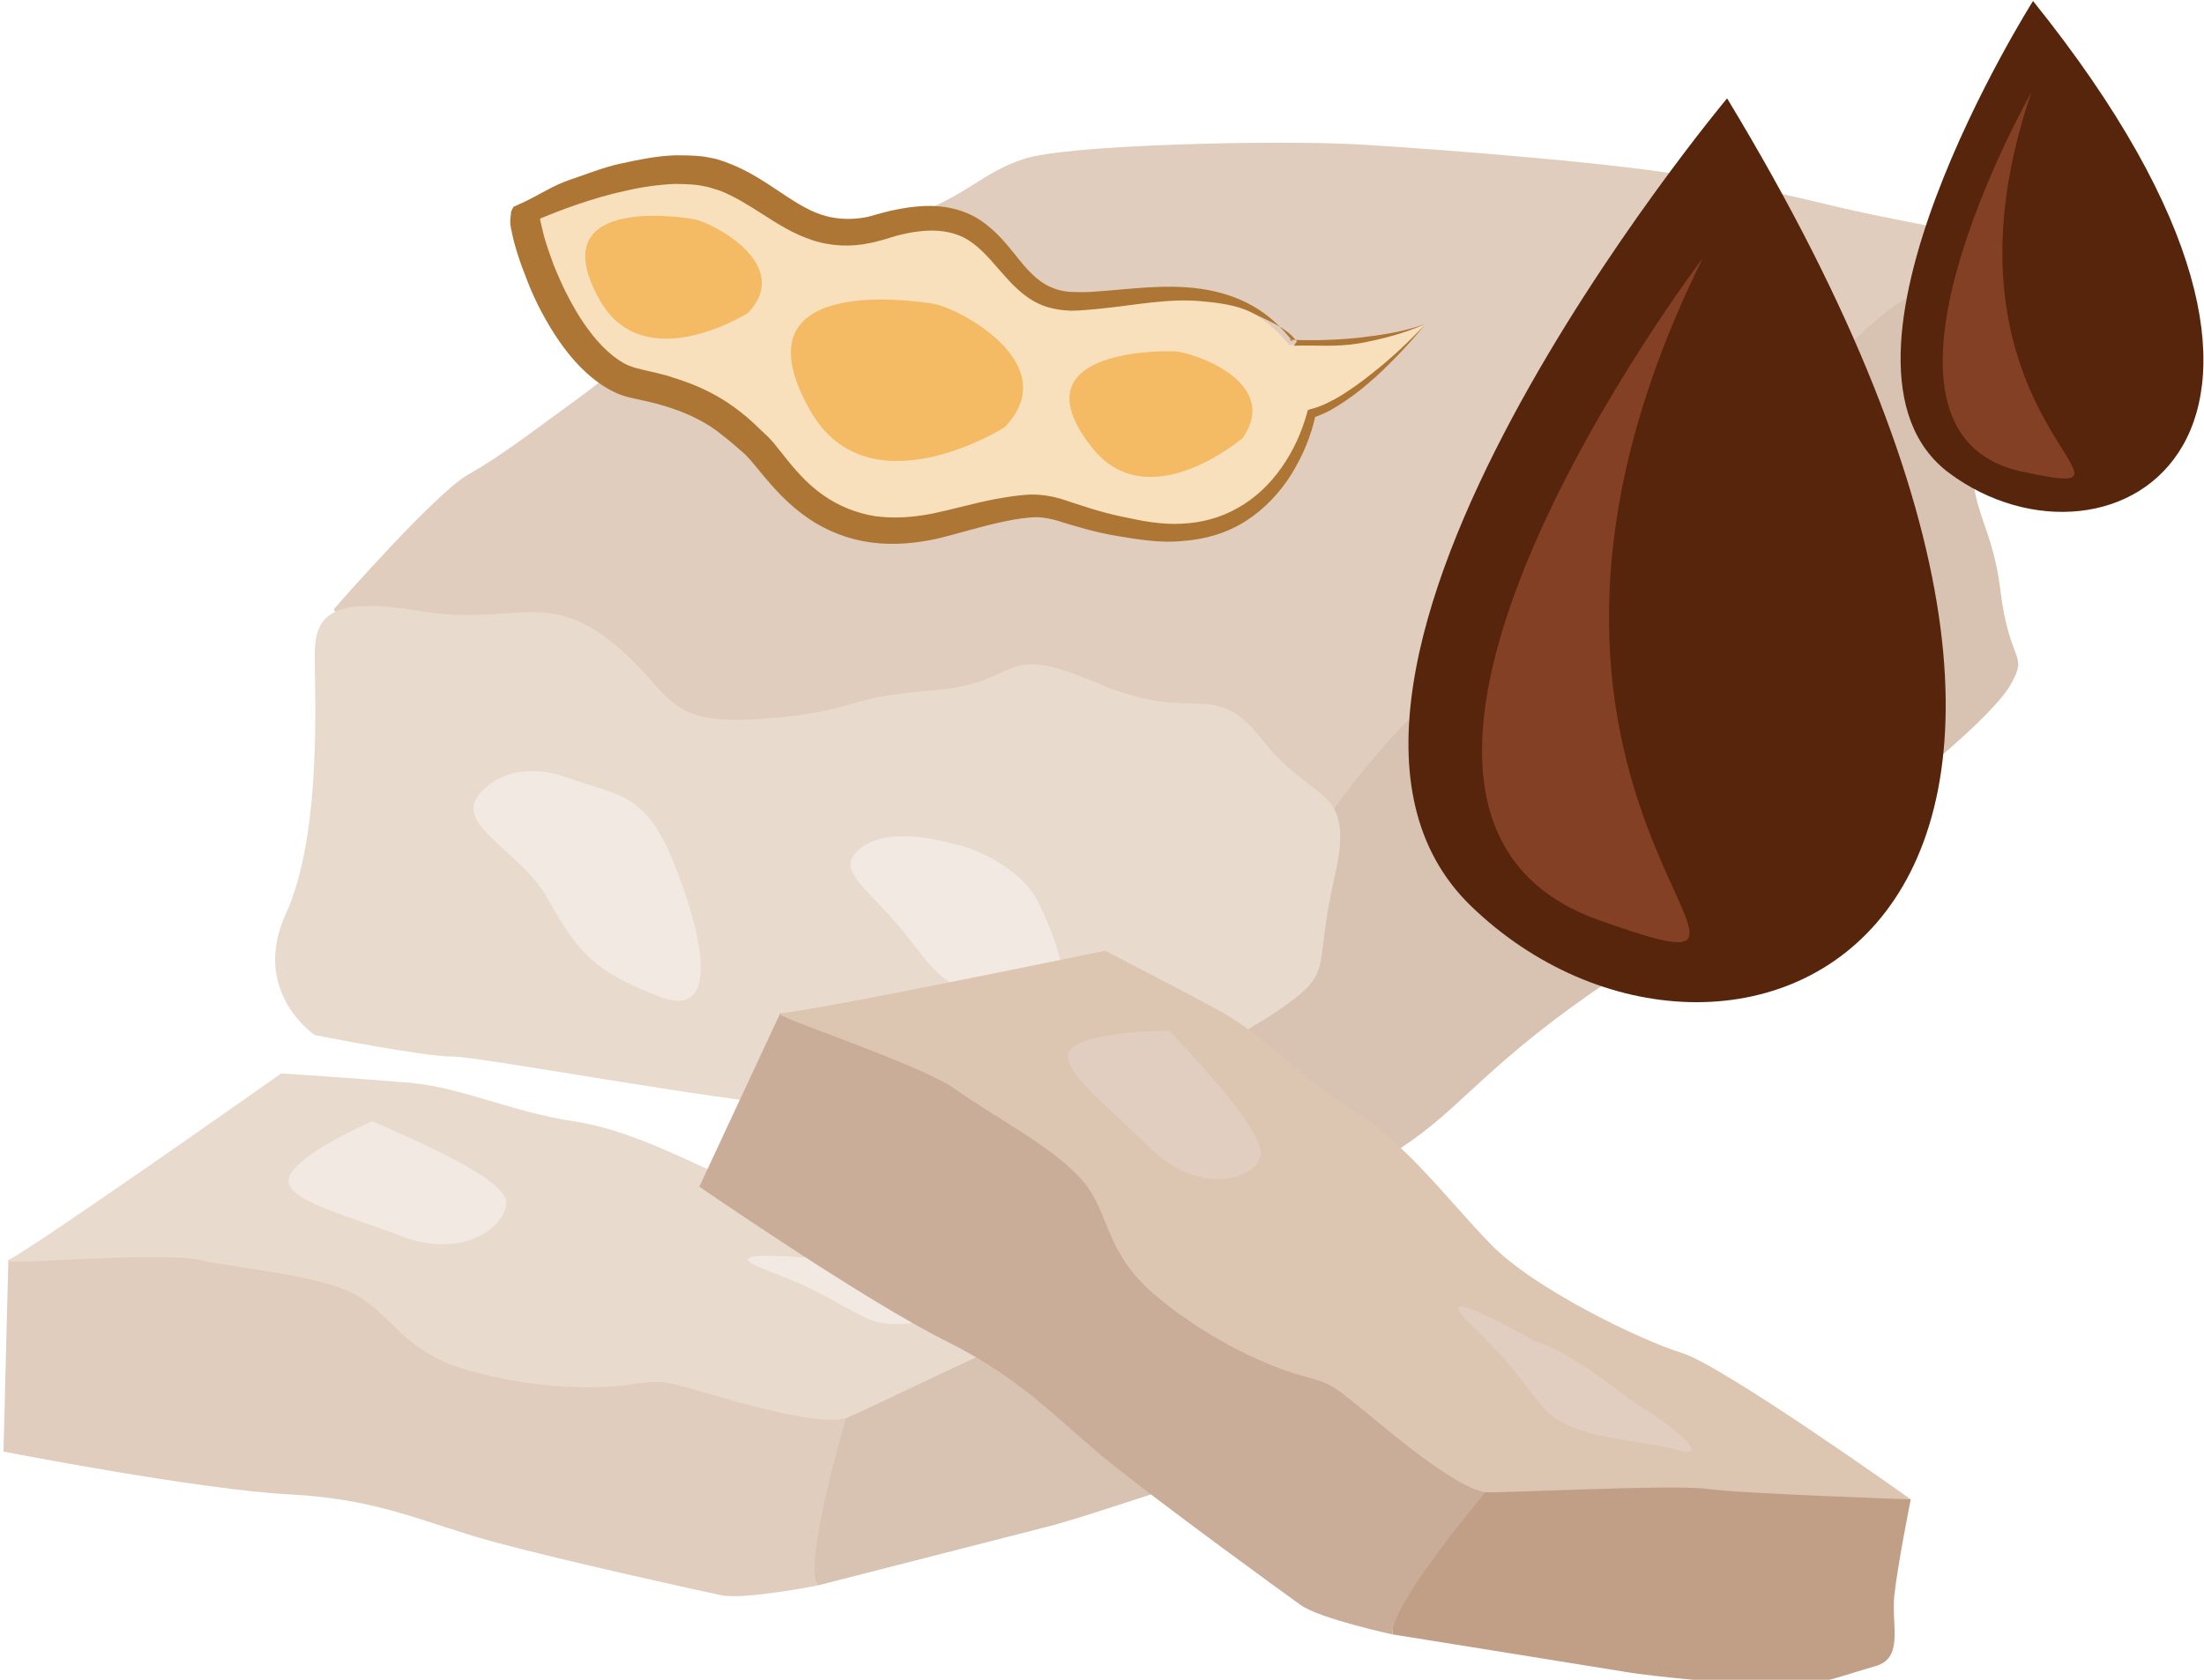
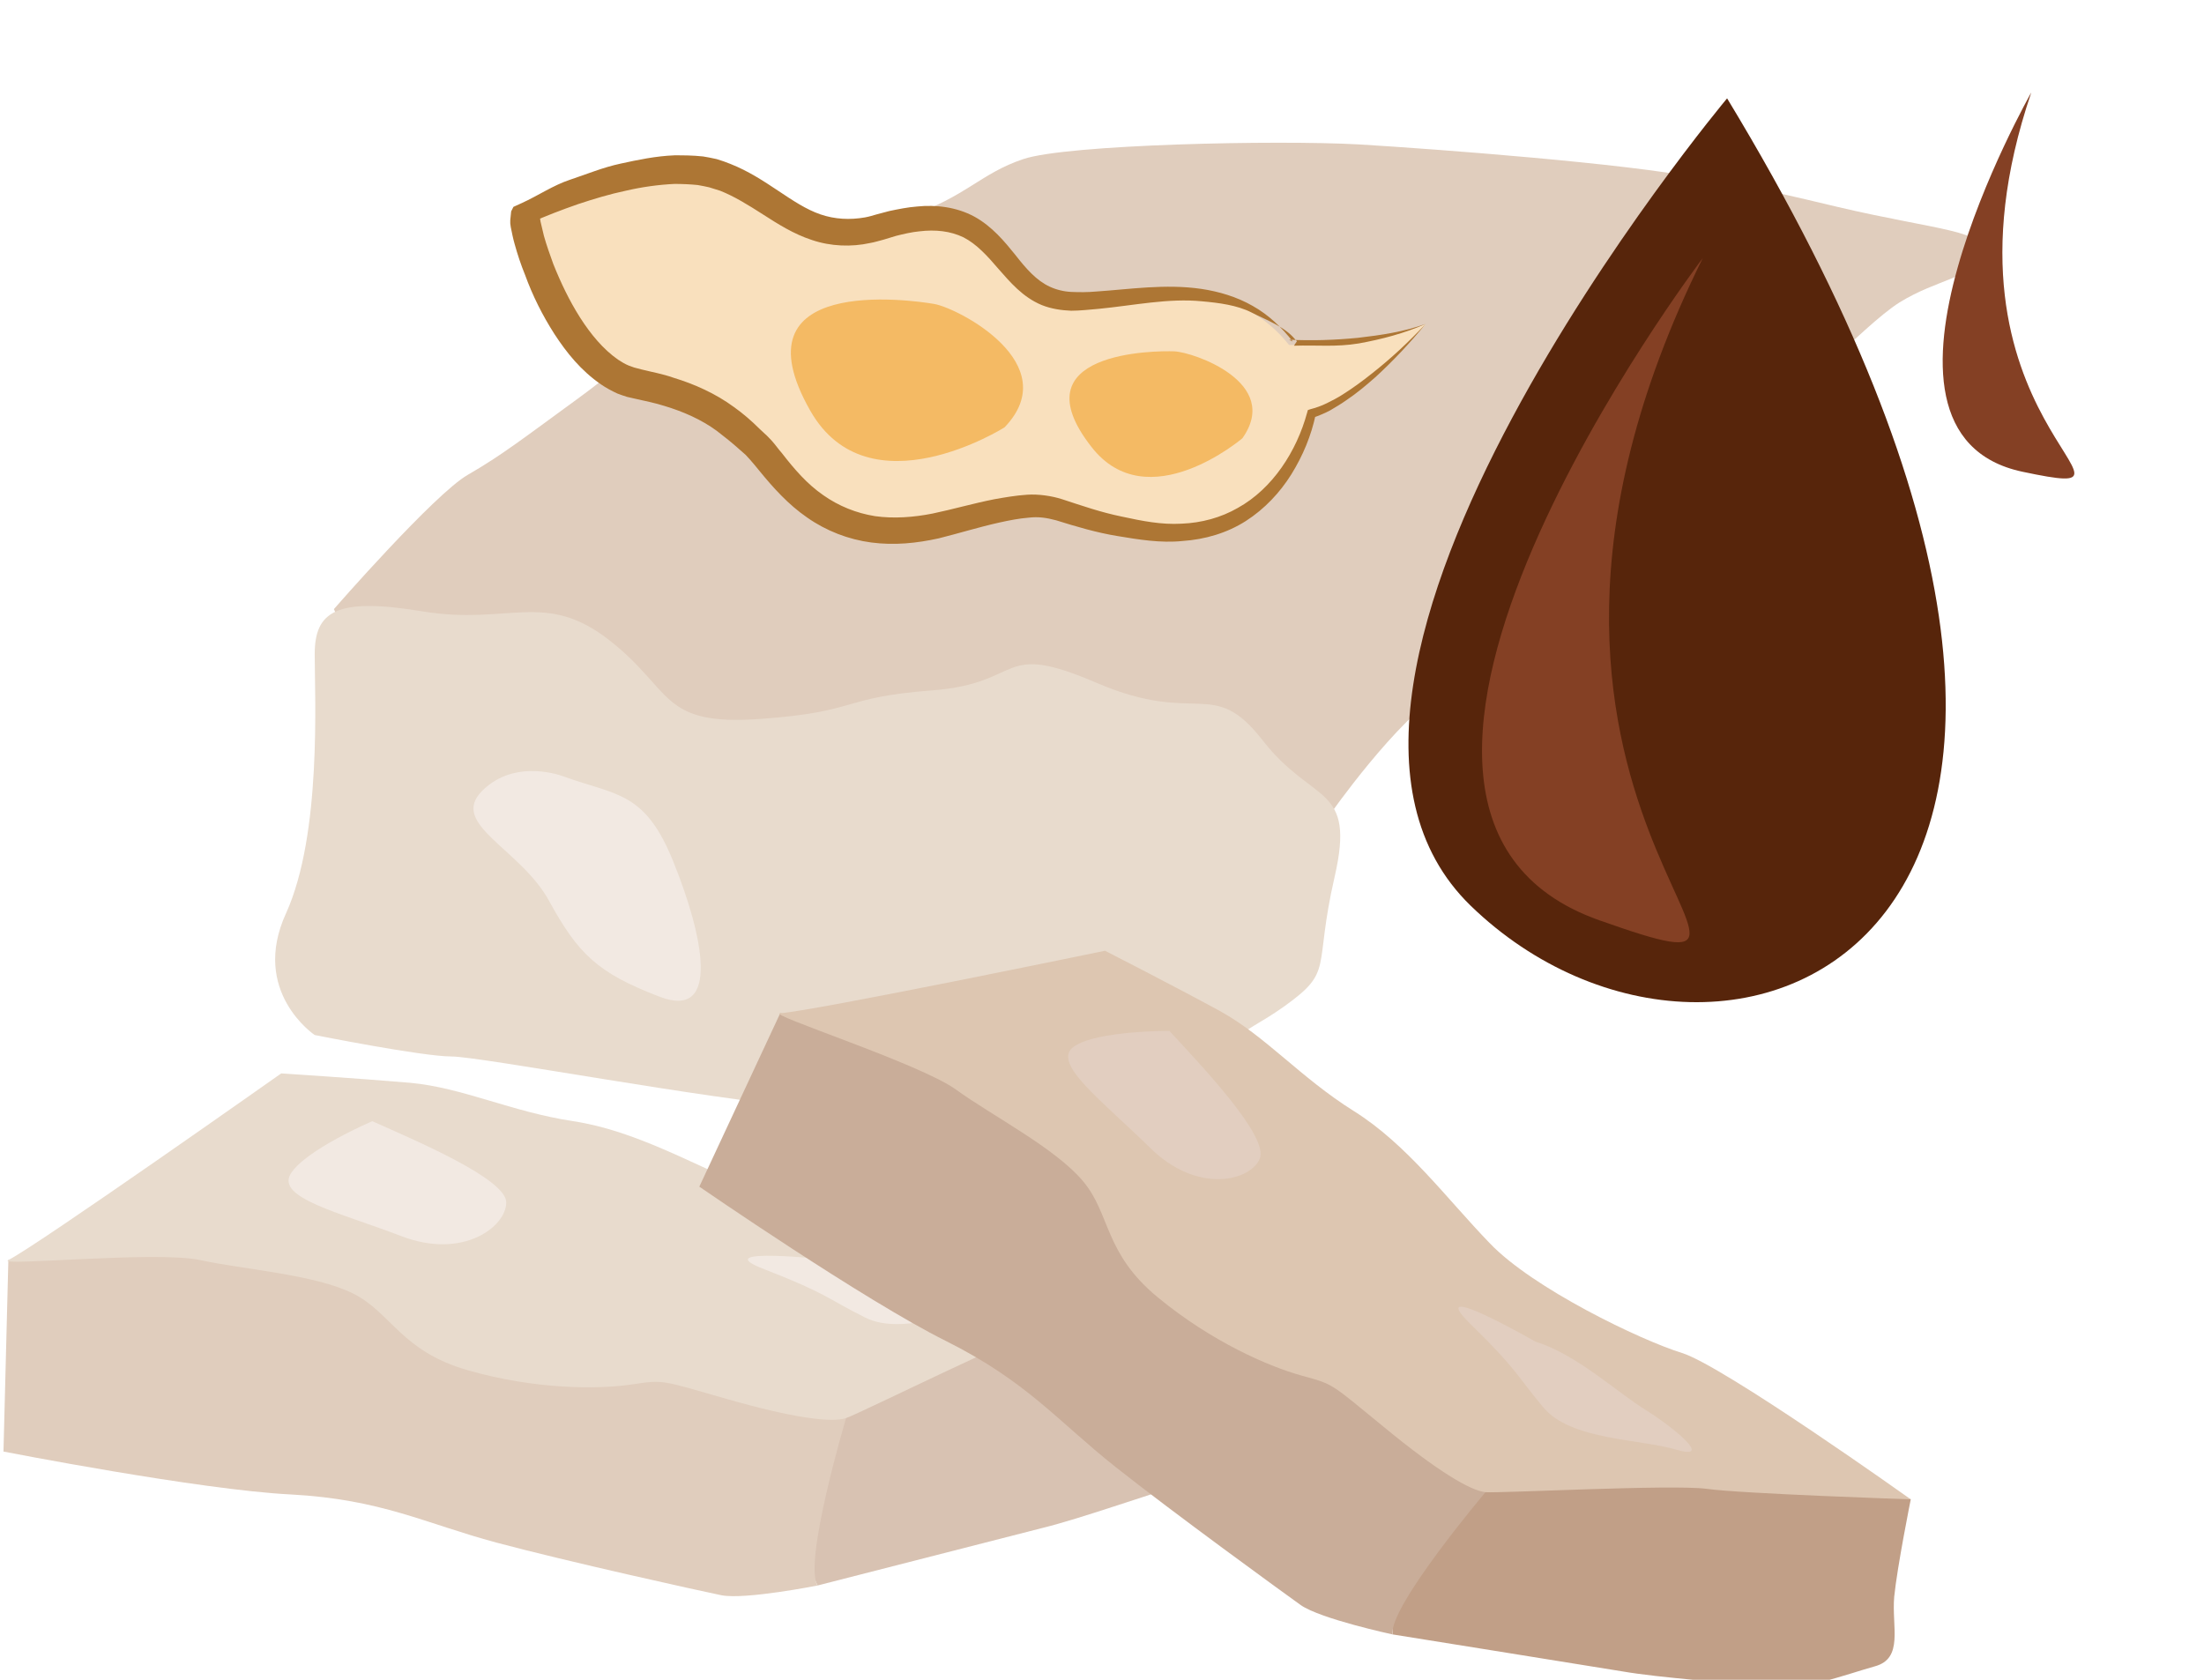
<svg xmlns="http://www.w3.org/2000/svg" xmlns:ns1="http://sodipodi.sourceforge.net/DTD/sodipodi-0.dtd" xmlns:ns2="http://www.inkscape.org/namespaces/inkscape" version="1.1" id="svg982" xml:space="preserve" width="2066.802" height="1575.511" viewBox="0 0 2066.802 1575.511" ns1:docname="Tofu marinované.svg" ns2:version="0.92.4 (5da689c313, 2019-01-14)">
  <defs id="defs986">
    <clipPath clipPathUnits="userSpaceOnUse" id="clipPath1378">
      <path d="M 0,4954 H 5204 V 0 H 0 Z" id="path1376" ns2:connector-curvature="0" />
    </clipPath>
    <clipPath clipPathUnits="userSpaceOnUse" id="clipPath8234">
      <path d="M 0,4954 H 5204 V 0 H 0 Z" id="path8232" ns2:connector-curvature="0" />
    </clipPath>
    <style type="text/css" id="style2">
   
    .fil1 {fill:#F9E0BD;fill-rule:nonzero}
    .fil0 {fill:#F9F0E8;fill-rule:nonzero}
    .fil2 {fill:white;fill-rule:nonzero}
   
  </style>
    <style type="text/css" id="style2-4">
   
    .fil5 {fill:#827850;fill-rule:nonzero}
    .fil0 {fill:#99BAB0;fill-rule:nonzero}
    .fil2 {fill:#CCE2DB;fill-rule:nonzero}
    .fil1 {fill:#DCF4E8;fill-rule:nonzero}
    .fil4 {fill:#EAD063;fill-rule:nonzero}
    .fil3 {fill:#EFE4B6;fill-rule:nonzero}
   
  </style>
    <style type="text/css" id="style2-9">
   
    .fil2 {fill:#2D0B04;fill-rule:nonzero}
    .fil0 {fill:#3F1408;fill-rule:nonzero}
    .fil6 {fill:#4C170B;fill-rule:nonzero}
    .fil3 {fill:#66291B;fill-rule:nonzero}
    .fil1 {fill:#723124;fill-rule:nonzero}
    .fil7 {fill:#7A2C21;fill-rule:nonzero}
    .fil4 {fill:#A07638;fill-rule:nonzero}
    .fil5 {fill:#DDB9B3;fill-rule:nonzero}
   
  </style>
    <style type="text/css" id="style2-3">
   
    .str0 {stroke:white;stroke-width:70.56}
    .fil10 {fill:#AD7634;fill-rule:nonzero}
    .fil5 {fill:#C19F87;fill-rule:nonzero}
    .fil6 {fill:#C9AD99;fill-rule:nonzero}
    .fil1 {fill:#D8C2B2;fill-rule:nonzero}
    .fil7 {fill:#DDC6B1;fill-rule:nonzero}
    .fil2 {fill:#E0CDBD;fill-rule:nonzero}
    .fil8 {fill:#E2CEC0;fill-rule:nonzero}
    .fil3 {fill:#E8DBCD;fill-rule:nonzero}
    .fil4 {fill:#F2E9E2;fill-rule:nonzero}
    .fil11 {fill:#F4BA64;fill-rule:nonzero}
    .fil9 {fill:#F9E0BD;fill-rule:nonzero}
    .fil0 {fill:white;fill-rule:nonzero}
   
  </style>
  </defs>
  <ns1:namedview pagecolor="#ffffff" bordercolor="#666666" borderopacity="1" objecttolerance="10" gridtolerance="10" guidetolerance="10" ns2:pageopacity="0" ns2:pageshadow="2" ns2:window-width="1920" ns2:window-height="1001" id="namedview984" showgrid="false" ns2:zoom="0.14291481" ns2:cx="1803.4532" ns2:cy="1550.3394" ns2:window-x="-9" ns2:window-y="-9" ns2:window-maximized="1" ns2:current-layer="Vrstva_x0020_1-7" />
  <g id="g990" ns2:groupmode="layer" ns2:label="Ikony 1" transform="matrix(1.333,0,0,-1.333,-106.909,3652.131)">
    <g transform="matrix(0.75,0,0,-0.75,-1498.068,13409.784)" id="Vrstva_x0020_1-7">
      <g transform="matrix(0.353,0,0,0.353,-642.602,9823.271)" id="Vrstva_x0020_1-6">
        <path d="m 10730,15823 344,-13 c 0,0 38,178 63,255 26,76 89,140 26,191 -64,51 -153,140 -242,165 -89,25 -267,89 -369,114 -102,26 -598,153 -598,153 l -153,-343 13,-497 z" style="fill:#d8c2b2;fill-rule:nonzero" id="path9-1" class="fil1" ns2:connector-curvature="0" />
        <path d="m 7791,16332 13,-509 979,-191 547,204 522,191 178,216 c 0,0 -114,382 -76,445 0,0 -191,38 -255,26 -63,-13 -407,-89 -598,-140 -190,-51 -305,-115 -547,-128 -241,-12 -763,-114 -763,-114 z" style="fill:#e0cdbd;fill-rule:nonzero" id="path11-9" class="fil2" ns2:connector-curvature="0" />
-         <path d="m 11245,15667 c 0,0 201,-87 341,-202 140,-114 253,-266 711,-533 458,-268 775,-547 826,-636 51,-89 -1,-51 -26,-254 -25,-204 -102,-217 -64,-446 38,-229 13,-420 13,-420 h -725 l -611,156 -242,590 -102,391 -178,392 -254,254 38,305 z" style="fill:#d8c2b2;fill-rule:nonzero" id="path13-6" class="fil1" ns2:connector-curvature="0" />
        <path d="m 11315,14640 c 0,0 178,-255 306,-331 127,-76 191,-242 331,-318 139,-77 318,-267 445,-344 127,-76 331,-305 432,-369 102,-63 191,-63 217,-127 25,-64 -115,-64 -382,-127 -267,-64 -178,-38 -369,-77 -191,-38 -687,-76 -903,-89 -217,-12 -776,0 -891,39 -114,38 -153,101 -305,152 -153,51 -242,115 -484,229 -242,115 -254,153 -394,255 -140,102 -204,152 -293,203 -89,51 -356,357 -356,357 l 114,254 662,102 636,153 865,50 z" style="fill:#e0cdbd;fill-rule:nonzero" id="path15-7" class="fil2" ns2:connector-curvature="0" />
        <path d="m 8618,15225 c 0,0 -172,-115 -76,-324 95,-210 76,-573 76,-688 0,-114 57,-152 286,-114 229,38 325,-57 496,76 172,134 134,229 401,210 267,-19 210,-57 458,-76 248,-19 172,-134 439,-19 267,114 306,-19 439,152 134,172 248,115 191,363 -57,248 0,248 -134,344 -133,95 -171,57 -57,229 115,171 153,324 38,267 -114,-57 -229,-172 -381,-191 -153,-19 -229,-57 -420,-38 -191,19 -210,19 -458,0 -248,-19 -859,-134 -935,-134 -77,0 -363,-57 -363,-57 z" style="fill:#e8dbcd;fill-rule:nonzero" id="path17-2" class="fil3" ns2:connector-curvature="0" />
        <path d="m 9280,14538 c 140,51 216,38 292,229 77,191 127,420 -38,356 -165,-63 -216,-114 -293,-254 -76,-140 -267,-204 -178,-293 89,-89 217,-38 217,-38 z" style="fill:#f2e9e2;fill-rule:nonzero" id="path19-2" class="fil4" ns2:connector-curvature="0" />
-         <path d="m 10310,14716 c 77,13 191,76 229,153 38,76 140,305 -25,267 -166,-38 -191,0 -306,-153 -114,-152 -216,-191 -140,-254 77,-64 242,-13 242,-13 z" style="fill:#f2e9e2;fill-rule:nonzero" id="path21-4" class="fil4" ns2:connector-curvature="0" />
        <path d="m 7804,15823 c -36,18 394,-25 509,0 114,25 305,38 407,89 102,51 127,153 305,204 178,51 344,51 433,38 89,-13 76,-13 254,38 178,51 280,64 318,51 38,-13 446,-216 535,-242 89,-25 509,-191 509,-191 0,0 -598,-127 -713,-114 -114,12 -433,0 -585,-64 -153,-63 -306,-153 -471,-178 -165,-25 -293,-89 -433,-102 -140,-12 -343,-25 -343,-25 0,0 -649,458 -725,496 z" style="fill:#e8dbcd;fill-rule:nonzero" id="path23-6" class="fil3" ns2:connector-curvature="0" />
        <path d="m 8771,15454 c 114,51 356,153 356,216 0,64 -115,153 -280,89 -165,-63 -331,-101 -293,-165 39,-64 217,-140 217,-140 z" style="fill:#f2e9e2;fill-rule:nonzero" id="path25-1" class="fil4" ns2:connector-curvature="0" />
        <path d="m 9992,15823 c 115,-13 255,38 344,51 89,13 216,51 114,64 -102,12 -267,89 -369,38 -102,-51 -102,-64 -267,-128 -165,-63 178,-25 178,-25 z" style="fill:#f2e9e2;fill-rule:nonzero" id="path27-3" class="fil4" ns2:connector-curvature="0" />
        <path d="m 12539,16334 320,125 c 0,0 -36,179 -44,259 -7,80 26,164 -52,185 -79,22 -196,68 -288,55 -92,-12 -281,-24 -384,-42 -104,-17 -609,-98 -609,-98 l -3,-376 209,-450 z" style="fill:#c19f87;fill-rule:nonzero" id="path29-1" class="fil5" ns2:connector-curvature="0" />
        <path d="m 9640,15628 215,-461 975,215 420,405 402,383 77,270 c 0,0 -257,304 -247,378 0,0 -191,-41 -244,-78 -53,-38 -338,-245 -492,-367 -155,-123 -235,-227 -451,-335 -217,-108 -655,-410 -655,-410 z" style="fill:#c9ad99;fill-rule:nonzero" id="path31-8" class="fil6" ns2:connector-curvature="0" />
        <path d="m 9855,15167 c -40,2 372,134 467,203 95,69 265,156 338,244 73,87 55,190 198,308 143,118 295,184 382,208 87,24 75,19 218,136 143,118 231,170 271,174 40,3 495,-21 587,-9 92,13 543,28 543,28 0,0 -498,-355 -608,-389 -110,-34 -397,-172 -511,-292 -115,-119 -219,-262 -361,-351 -142,-89 -233,-198 -356,-266 -123,-67 -305,-160 -305,-160 0,0 -778,161 -863,166 z" style="fill:#ddc6b1;fill-rule:nonzero" id="path33-1" class="fil7" ns2:connector-curvature="0" />
        <path d="m 10889,15214 c 85,92 266,282 240,340 -25,59 -166,95 -292,-30 -126,-124 -263,-225 -202,-268 60,-43 254,-42 254,-42 z" style="fill:#e2cec0;fill-rule:nonzero" id="path35-1" class="fil8" ns2:connector-curvature="0" />
        <path d="m 11862,16040 c 110,34 218,136 295,183 76,48 178,133 79,104 -98,-29 -280,-25 -353,-112 -73,-87 -68,-99 -195,-223 -126,-124 174,48 174,48 z" style="fill:#e2cec0;fill-rule:nonzero" id="path37-1" class="fil8" ns2:connector-curvature="0" />
        <path d="m 11570,13336 c 0,0 -176,203 -304,237 0,0 -74,371 -450,311 -299,-48 -182,-109 -516,-19 -335,89 -443,-147 -510,-209 -67,-62 -136,-128 -318,-163 -182,-35 -304,-389 -297,-464 0,0 280,-128 466,-102 185,27 260,218 482,150 343,-104 295,186 499,198 161,10 416,-96 585,116 0,0 213,5 363,-55 z" style="fill:#f9e0bd;fill-rule:nonzero" id="path39-1" class="fil9" ns2:connector-curvature="0" />
        <path d="m 11436,13477 c -25,22 -50,43 -77,61 -14,10 -28,18 -43,27 -15,8 -30,14 -47,20 l 9,-10 c -12,57 -34,110 -65,160 -30,48 -71,92 -121,124 -50,32 -109,49 -168,53 -58,6 -118,-4 -172,-13 -56,-9 -113,-26 -164,-42 -26,-7 -48,-10 -73,-7 -25,2 -51,7 -78,13 -54,12 -105,28 -161,42 -59,13 -118,19 -179,11 -61,-8 -120,-31 -170,-66 -51,-35 -91,-80 -127,-124 -9,-11 -17,-21 -26,-31 -4,-4 -7,-8 -11,-12 l -16,-14 c -20,-18 -40,-34 -61,-50 -41,-30 -89,-51 -139,-66 -25,-8 -51,-13 -77,-19 l -22,-5 c -7,-2 -18,-6 -26,-9 -15,-7 -30,-15 -43,-24 -54,-37 -92,-85 -124,-134 -32,-50 -58,-102 -78,-157 -11,-27 -20,-54 -28,-83 -4,-14 -7,-29 -10,-44 -3,-16 -1,-20 1,-42 l 6,-12 22,-10 c 44,-20 83,-47 128,-62 45,-15 88,-33 135,-43 46,-10 93,-20 143,-22 25,0 48,0 76,3 l 17,3 19,4 c 13,4 25,8 37,13 96,38 163,108 239,134 38,13 78,15 118,8 11,-2 21,-5 31,-8 l 34,-9 c 24,-5 48,-10 74,-12 49,-5 104,1 152,27 47,26 80,66 109,102 28,36 56,68 91,84 17,8 37,13 57,14 22,1 43,1 66,-1 90,-6 184,-21 280,-7 47,7 94,21 136,45 43,24 78,58 107,95 l -10,-5 c 61,3 122,1 183,-5 61,-7 122,-16 180,-37 -41,50 -86,98 -134,142 z m -44,-90 c -61,10 -109,4 -172,6 l 8,-12 -5,-5 c -28,-34 -76,-51 -115,-71 -39,-20 -88,-26 -132,-30 -89,-9 -182,11 -275,20 -23,2 -50,5 -73,5 -26,-1 -53,-5 -78,-15 -51,-21 -85,-62 -115,-96 -30,-35 -58,-66 -93,-84 -35,-17 -75,-21 -117,-16 -21,2 -42,7 -62,12 l -33,10 c -12,3 -24,7 -36,9 -50,11 -105,9 -155,-8 -49,-16 -91,-43 -130,-68 -39,-25 -76,-48 -114,-63 -10,-3 -19,-6 -29,-9 l -14,-3 -16,-3 c -19,-2 -41,-3 -62,-3 -42,2 -86,8 -129,18 -43,9 -86,22 -128,36 -43,15 -85,31 -125,49 l 23,-33 c 0,5 1,19 3,30 3,13 6,25 9,38 7,25 16,50 25,75 20,50 43,98 71,142 28,44 62,85 101,112 9,6 19,12 29,16 5,2 8,3 14,5 l 19,5 c 28,7 57,12 85,22 56,17 112,42 161,78 24,17 47,37 67,57 l 15,14 c 7,6 12,12 18,18 10,11 18,23 27,33 34,44 68,83 110,112 41,29 88,48 138,56 50,7 103,3 153,-7 53,-11 108,-27 164,-38 28,-5 57,-10 87,-12 30,-2 65,3 93,12 55,18 104,35 158,46 55,12 106,22 159,19 53,-2 105,-16 150,-42 92,-51 156,-150 184,-253 l 2,-7 6,-2 c 15,-4 30,-9 44,-16 14,-7 28,-14 42,-23 27,-17 53,-36 78,-56 51,-40 99,-85 143,-132 -56,25 -117,41 -178,52 z" style="fill:#ad7634;fill-rule:nonzero" id="path41-0" class="fil10" ns2:connector-curvature="0" />
        <path d="m 11083,13639 c 0,0 -252,215 -401,23 -199,-254 170,-256 220,-254 51,2 286,83 181,231 z" style="fill:#f4ba64;fill-rule:nonzero" id="path43-5" class="fil11" ns2:connector-curvature="0" />
        <path d="m 10451,13610 c 0,0 -361,228 -516,-44 -206,-361 265,-295 329,-284 64,11 349,159 187,328 z" style="fill:#f4ba64;fill-rule:nonzero" id="path45-9" class="fil11" ns2:connector-curvature="0" />
-         <path d="m 9769,13306 c 0,0 -274,174 -393,-33 -156,-275 202,-225 251,-216 48,9 265,121 142,249 z" style="fill:#f4ba64;fill-rule:nonzero" id="path47-3" class="fil11" ns2:connector-curvature="0" />
      </g>
      <path d="m 3724.35,14318.943 c 0,0 -457.481,546.968 -240.445,757.514 237.768,230.389 720.961,35.562 240.445,-757.514 z" style="fill:#57250b;fill-opacity:1;fill-rule:nonzero;stroke-width:0.196" id="path7-0" class="fil0" ns2:connector-curvature="0" />
      <path d="m 3701.512,14468.839 c 0,0 -392.104,516.867 -97.101,621.175 249.975,88.545 -158.463,-105.282 97.101,-621.175 z" style="fill:#844024;fill-opacity:1;fill-rule:nonzero;stroke-width:0.196" id="path9-7" class="fil1" ns2:connector-curvature="0" />
-       <path d="m 4011.315,14227.58 c 0,0 -215.921,341.117 -78.4,443.08 150.637,111.552 407.273,-33.857 78.4,-443.08 z" style="fill:#57250b;fill-opacity:1;fill-rule:nonzero;stroke-width:0.111" id="path7-0-6" class="fil0" ns2:connector-curvature="0" />
      <path d="m 4009.686,14313.409 c 0,0 -181.476,319.344 -8.129,355.865 146.9,31.034 -96.792,-47.259 8.129,-355.865 z" style="fill:#844024;fill-opacity:1;fill-rule:nonzero;stroke-width:0.111" id="path9-7-8" class="fil1" ns2:connector-curvature="0" />
    </g>
  </g>
</svg>